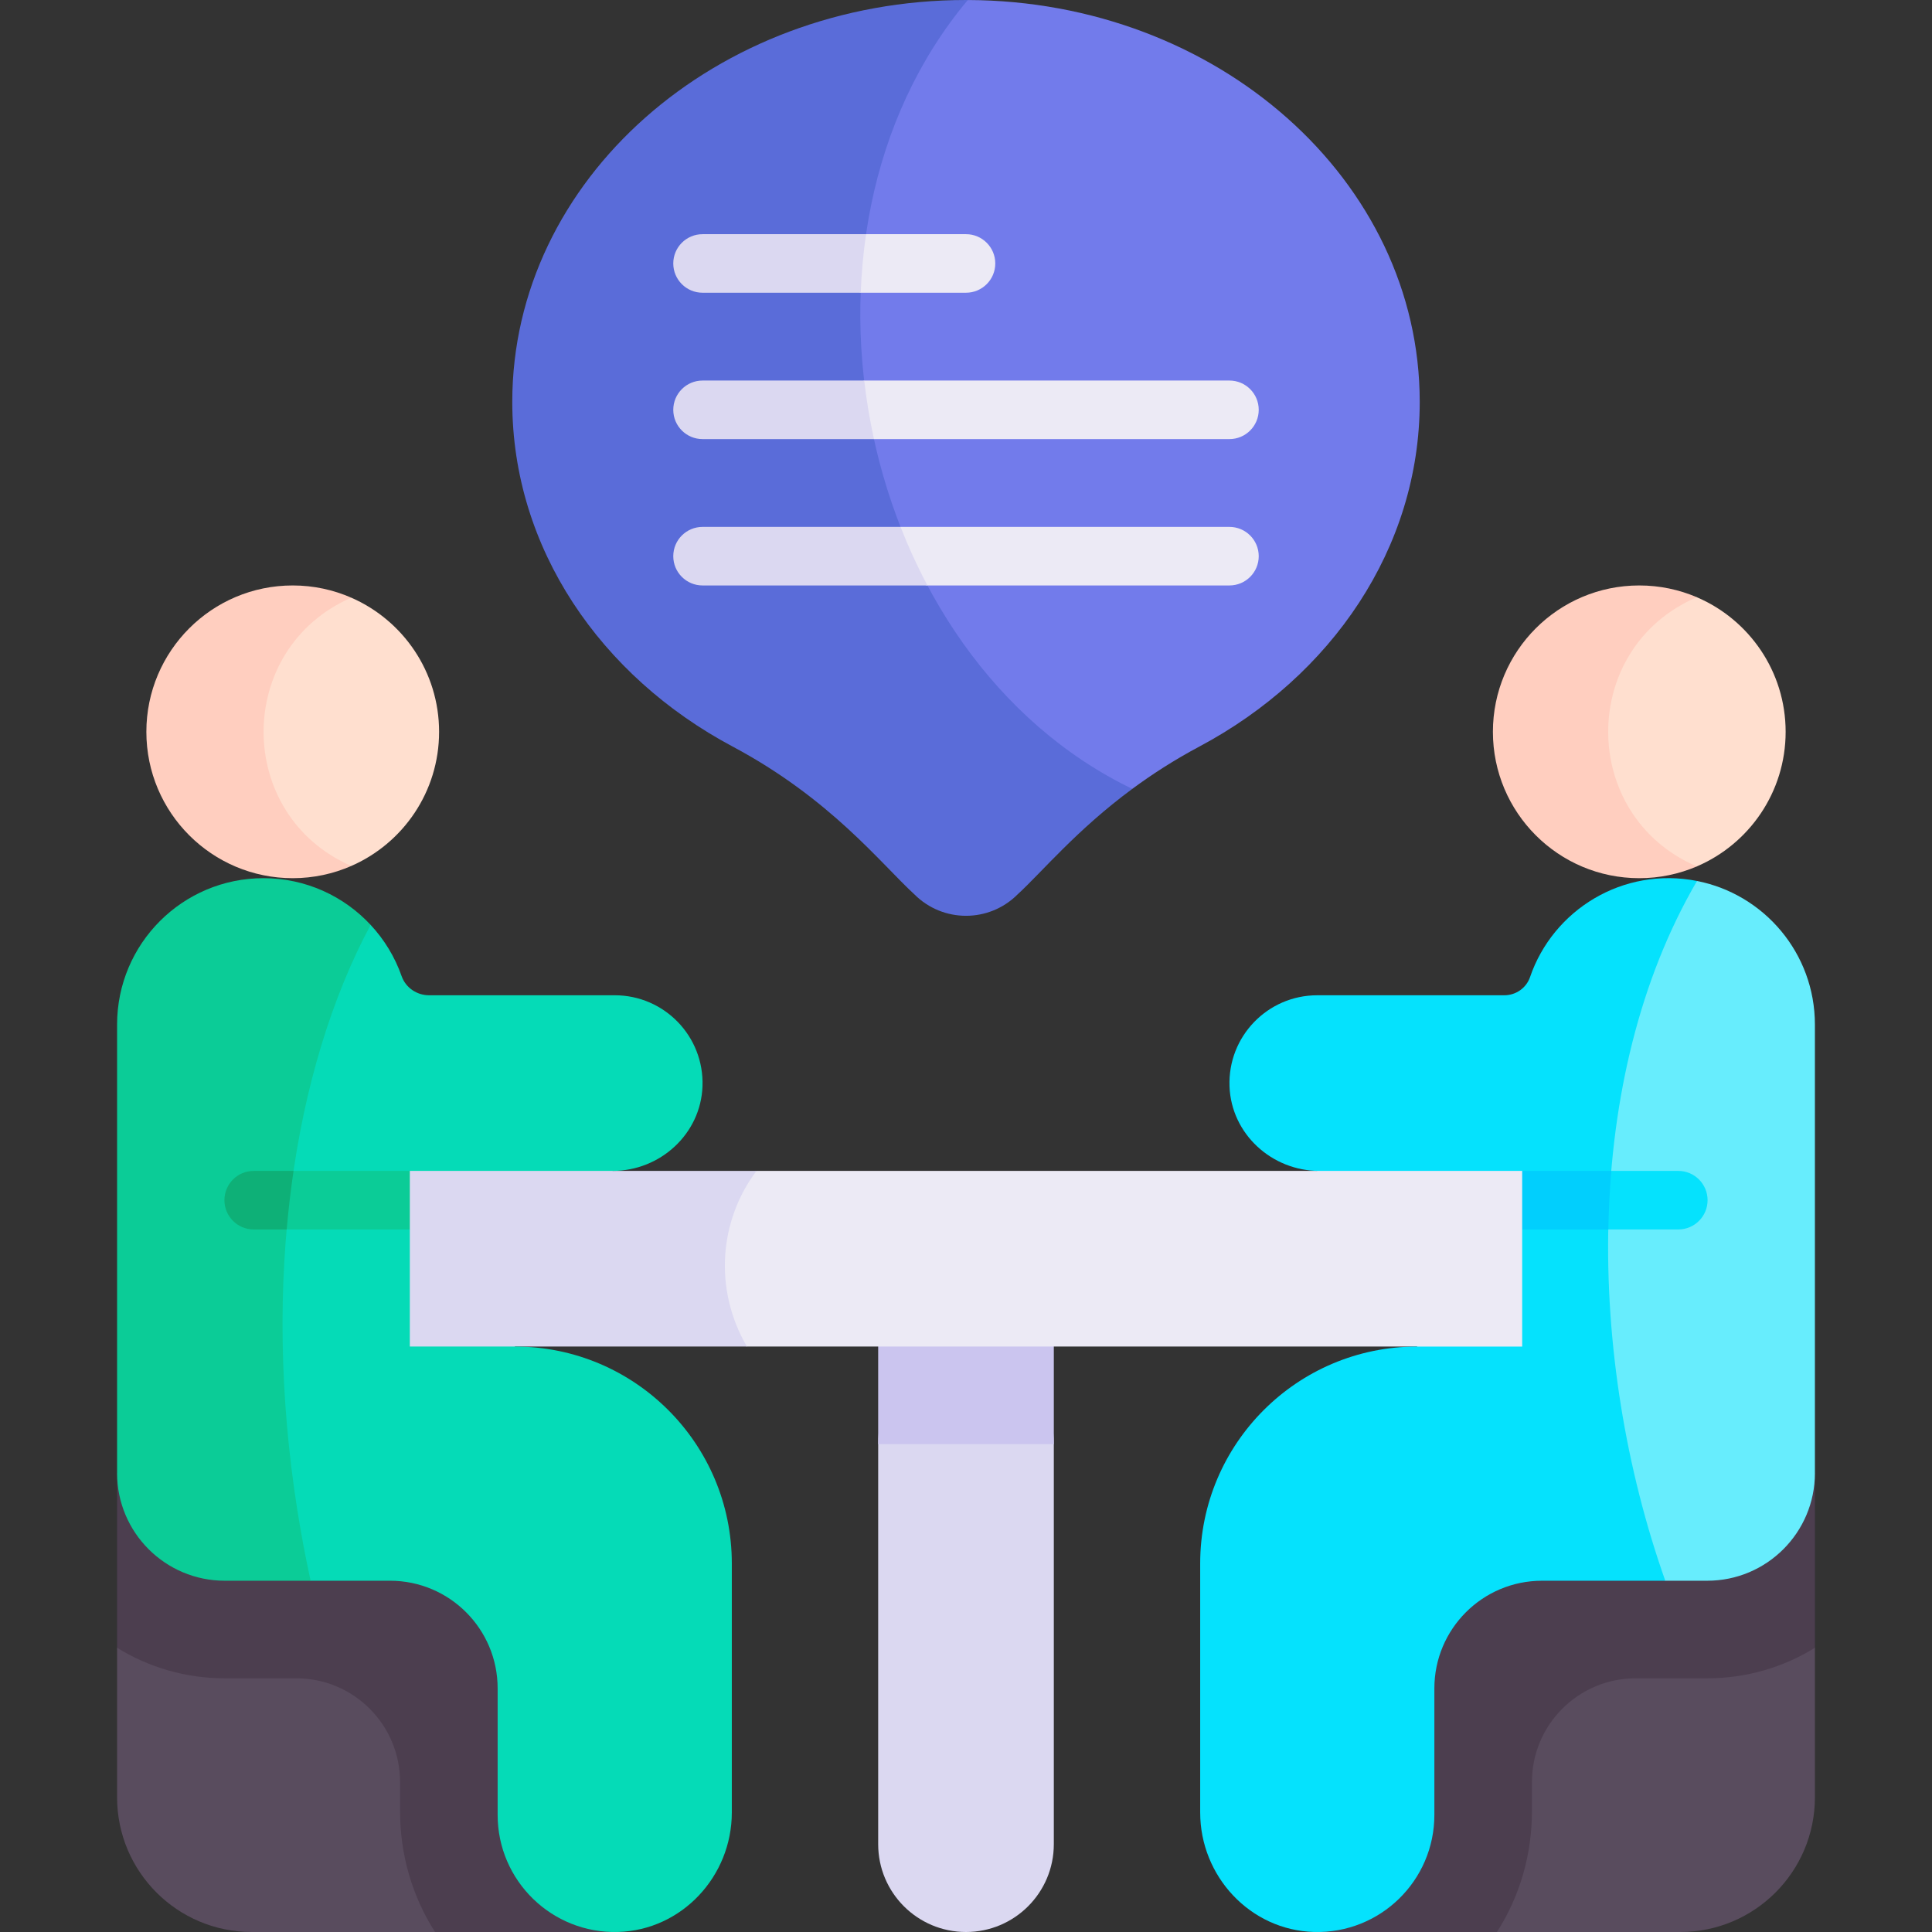
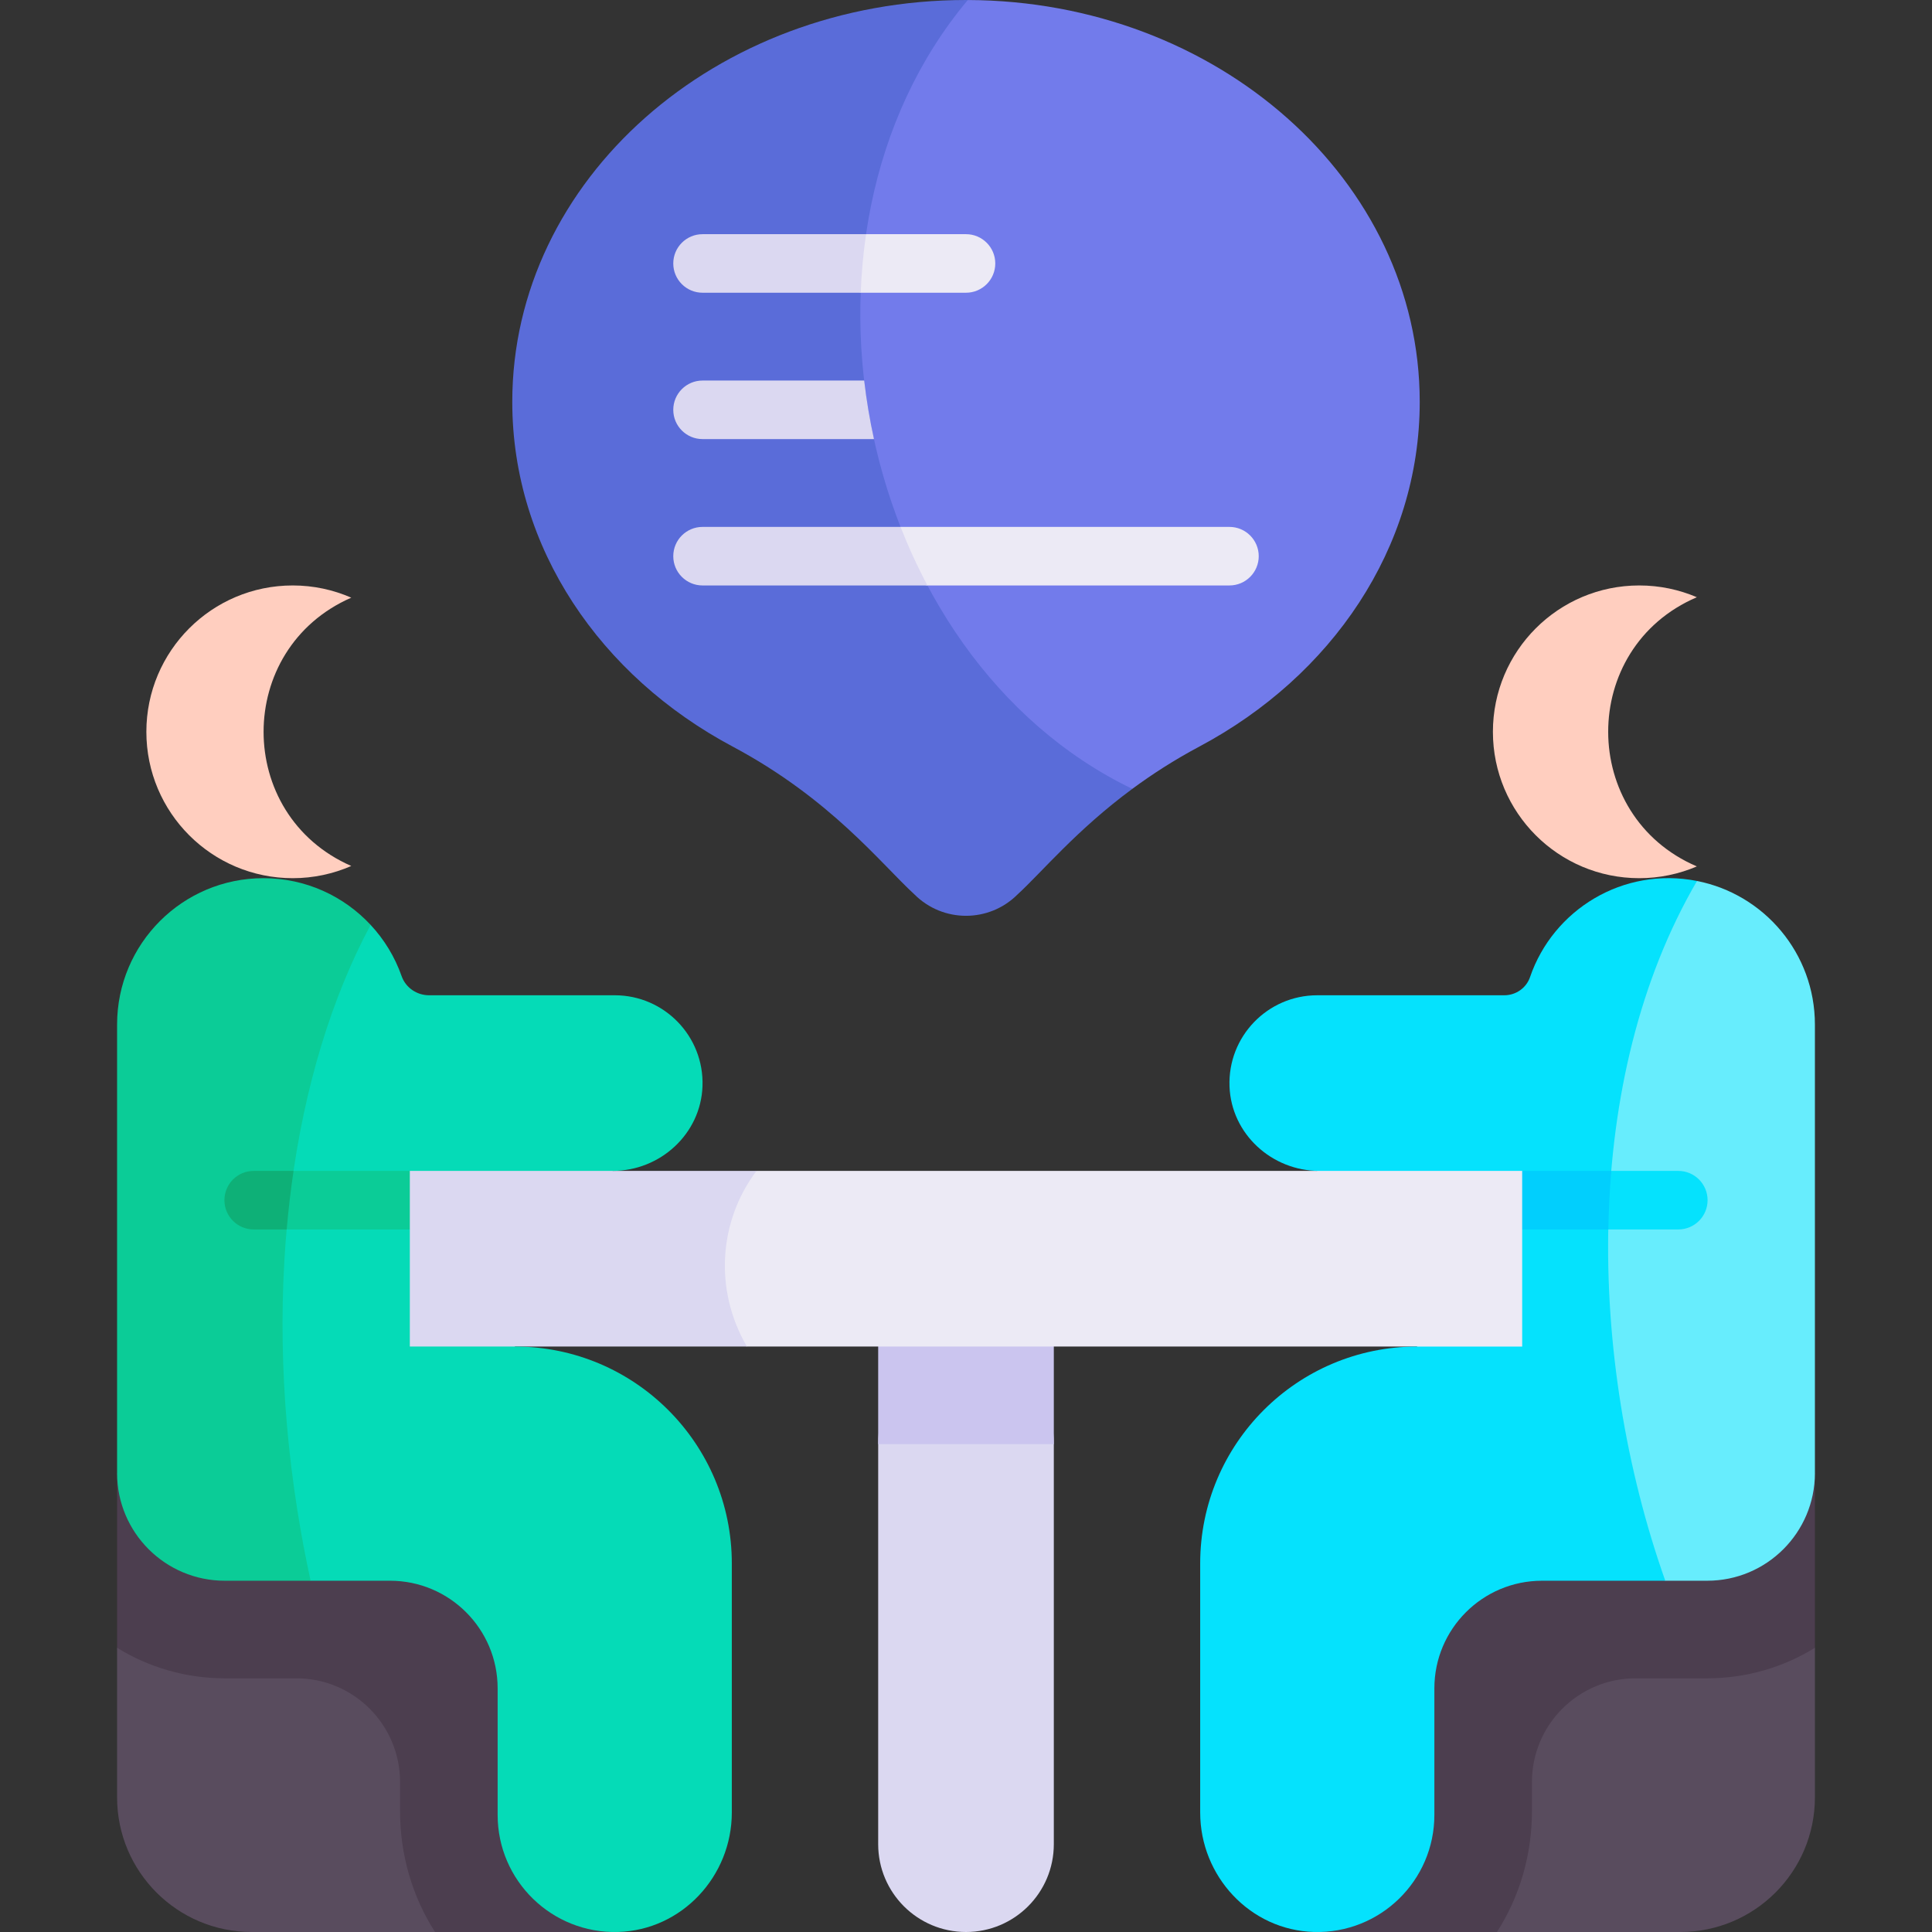
<svg xmlns="http://www.w3.org/2000/svg" id="Capa_1" height="512" viewBox="0 0 512 512" width="512">
  <rect x="0" y="0" width="512" height="512" fill="#333333" stroke="none" />
  <g>
    <path id="XMLID_2097_" d="m349.091 428.177c0-20.874 16.921-37.795 37.795-37.795h94.084v46.303c-7.424 44.974-35.512 70.079-84.265 75.315h-47.614z" fill="#4c3e4f" />
    <path id="XMLID_2096_" d="m405.98 472.264c0-15.186 12.311-27.496 27.496-27.496h18.966c10.464 0 20.233-2.962 28.527-8.083v39.63c0 19.708-15.977 35.685-35.685 35.685h-48.58c6.069-9.428 9.275-20.565 9.275-31.953v-7.783z" fill="#594c5e" />
    <path id="XMLID_2095_" d="m232.727 488.727c0 12.857 10.416 23.273 23.273 23.273s23.273-10.416 23.273-23.273v-106.02c0-32.754-46.545-32.754-46.545 0v106.02z" fill="#dbd8f1" />
    <path id="XMLID_2094_" d="m232.727 333.576h46.545v49.131h-46.545z" fill="#cbc5ef" />
    <path id="XMLID_2093_" d="m349.091 288.409v21.894c-56.215 0-99.53 0-148.618 0-46.407 15.161-43.584 33.1-2.54 46.546h177.617v20.17h50.6v-88.609h-77.059z" fill="#eceaf5" />
    <path id="XMLID_2092_" d="m200.473 310.303c-13.351 0-26.185 0-38.12 0l-.025-21.894h-76.477v88.609h50.6l-.001-20.17h61.482c-8.82-15.179-7.372-33.349 2.541-46.545z" fill="#dbd8f1" />
    <path id="XMLID_2091_" d="m162.909 428.177c0-20.874-16.921-37.795-37.795-37.795h-94.084v46.303c7.424 44.974 35.513 70.079 84.265 75.315h47.614z" fill="#4c3e4f" />
    <path id="XMLID_2090_" d="m106.02 472.264c0-15.186-12.311-27.496-27.496-27.496h-18.966c-10.464 0-20.233-2.962-28.527-8.083v39.63c-.001 19.708 15.976 35.685 35.684 35.685h48.58c-6.069-9.428-9.275-20.565-9.275-31.953z" fill="#594c5e" />
    <path id="XMLID_2089_" d="m131.879 447.436v33.534c0 17.428 14.363 31.497 31.899 31.018 16.903-.461 30.162-14.754 30.162-31.663v-65.988c0-31.75-25.739-57.489-57.489-57.489h-27.845v-31.03l-7.499-7.758 7.499-7.758h53.747c12.633 0 23.386-9.835 23.815-22.46.45-13.238-10.149-24.085-23.259-24.085h-49.203c-3.25 0-6.2-2.012-7.276-5.079-1.788-5.097-4.612-9.704-8.215-13.576-61.841 11.587-71.84 145.279-15.9 173.807h21.036c15.756 0 28.528 12.772 28.528 28.527z" fill="#05dbb7" />
    <path id="XMLID_2087_" d="m98.216 245.102c-7.082-7.612-17.182-12.375-28.398-12.375-21.432 0-38.788 17.369-38.788 38.788v118.867c0 15.755 12.772 28.527 28.527 28.527h22.758c-1.356-6.205-2.546-12.53-3.556-18.96-9.454-60.196-1.146-116.398 19.457-154.847z" fill="#0bcc97" />
    <path id="XMLID_2086_" d="m480.97 390.382c0-11.849 0-107.259 0-118.867 0-18.849-13.436-34.539-31.245-38.049-55.908 24.274-57.881 163.894-8.41 185.443h11.127c15.754 0 28.528-12.774 28.528-28.527z" fill="#67edfd" />
    <path id="XMLID_2084_" d="m449.725 233.466c-19.59-3.861-38.143 7.632-44.247 25.469-.992 2.901-3.754 4.822-6.819 4.822h-49.568c-13.16 0-23.746 10.913-23.256 24.155.466 12.598 11.208 22.391 23.815 22.391h53.745l7.887 7.758-7.887 7.758v31.03h-27.844c-31.75 0-57.489 25.739-57.489 57.489v65.988c0 16.909 13.259 31.202 30.162 31.663 17.536.479 31.899-13.591 31.899-31.018v-33.534c0-15.755 12.772-28.527 28.527-28.527h32.667c-20.847-58.923-22.108-133.223 8.408-185.444z" fill="#05e2fd" />
-     <path id="XMLID_2083_" d="m473.212 193.939c0-16.004-9.695-29.742-23.531-35.668-61.716 0-61.716 71.336 0 71.336 13.836-5.926 23.531-19.664 23.531-35.668z" fill="#ffdfcf" />
    <path id="XMLID_2082_" d="m449.681 158.271c-4.683-2.006-9.839-3.12-15.257-3.12-21.421 0-38.788 17.367-38.788 38.788s17.367 38.788 38.788 38.788c5.417 0 10.573-1.114 15.257-3.12-31.259-13.389-31.39-57.89 0-71.336z" fill="#ffcebf" />
-     <path id="XMLID_2081_" d="m116.364 193.939c0-15.903-9.576-29.564-23.273-35.551-58.958 0-58.958 71.102 0 71.102 13.697-5.986 23.273-19.647 23.273-35.551z" fill="#ffdfcf" />
    <path id="XMLID_2080_" d="m93.091 158.388c-4.752-2.077-9.997-3.237-15.515-3.237-21.421 0-38.788 17.367-38.788 38.788s17.367 38.788 38.788 38.788c5.518 0 10.763-1.16 15.515-3.237-30.984-13.542-30.982-57.56 0-71.102z" fill="#ffcebf" />
    <path id="XMLID_2079_" d="m376.242 106.496c0-58.67-53.578-106.261-119.762-106.491-107.363 37.059-80.125 212.552 43.59 209.054 5.181-3.824 11.064-7.64 17.804-11.231 34.972-18.628 58.368-52.555 58.368-91.332z" fill="#727beb" />
    <path id="XMLID_2078_" d="m256.481.005c-.161 0-.32-.005-.481-.005-66.405 0-120.242 47.683-120.242 106.496 0 38.777 23.397 72.704 58.368 91.333 25.965 13.834 39.254 30.984 48.221 39.212 7.54 7.54 19.766 7.54 27.307 0 6.549-6.009 15.58-17.029 30.417-27.981-72.719-35.079-96.169-146.292-43.59-209.055z" fill="#5a6cd9" />
    <path id="XMLID_2077_" d="m325.818 139.636h-87.158c-21.745 7.503-11.717 11.987 7.127 15.515h80.032c4.284 0 7.758-3.473 7.758-7.758-.001-4.283-3.474-7.757-7.759-7.757z" fill="#eceaf5" />
    <path id="XMLID_2076_" d="m186.182 139.636c-4.284 0-7.758 3.473-7.758 7.758 0 4.284 3.473 7.758 7.758 7.758h59.605c-2.664-5.01-5.043-10.196-7.127-15.515h-52.478z" fill="#dbd8f1" />
-     <path id="XMLID_2075_" d="m325.818 116.364c4.284 0 7.758-3.473 7.758-7.757s-3.473-7.758-7.758-7.758h-96.8c-15.05 6.777-10.405 11.581 2.593 15.515z" fill="#eceaf5" />
    <path id="XMLID_2074_" d="m178.424 108.606c0 4.284 3.473 7.757 7.758 7.757h45.43c-1.123-5.123-1.991-10.305-2.593-15.515h-42.836c-4.285.001-7.759 3.474-7.759 7.758z" fill="#dbd8f1" />
    <path id="XMLID_2073_" d="m256 77.576c4.284 0 7.758-3.473 7.758-7.758 0-4.284-3.473-7.758-7.758-7.758h-26.486c-13.468 4.217-16.812 9.194-1.412 15.515h27.898z" fill="#eceaf5" />
    <path id="XMLID_2072_" d="m178.424 69.818c0 4.284 3.473 7.758 7.758 7.758h41.92c.196-5.204.663-10.387 1.412-15.515h-43.332c-4.284 0-7.758 3.473-7.758 7.757z" fill="#dbd8f1" />
    <path id="XMLID_2070_" d="m108.606 325.818v-15.515h-30.815c-15.313 5.247-15.703 10.422-1.819 15.515z" fill="#0bcc97" />
    <path id="XMLID_2068_" d="m59.475 318.061c0 4.285 3.473 7.758 7.758 7.758h8.74c.463-5.269 1.069-10.446 1.819-15.515h-10.56c-4.284-.001-7.757 3.472-7.757 7.757z" fill="#0eb077" />
    <path id="XMLID_2066_" d="m444.768 310.303h-17.755c-13.831 6.073-12.086 11.111-.786 15.515h18.541c4.284 0 7.758-3.473 7.758-7.758-.001-4.284-3.474-7.757-7.758-7.757z" fill="#05e2fd" />
    <path id="XMLID_2064_" d="m403.394 310.303v15.515h22.833c.098-5.197.355-10.375.786-15.515z" fill="#01cffd" />
  </g>
</svg>